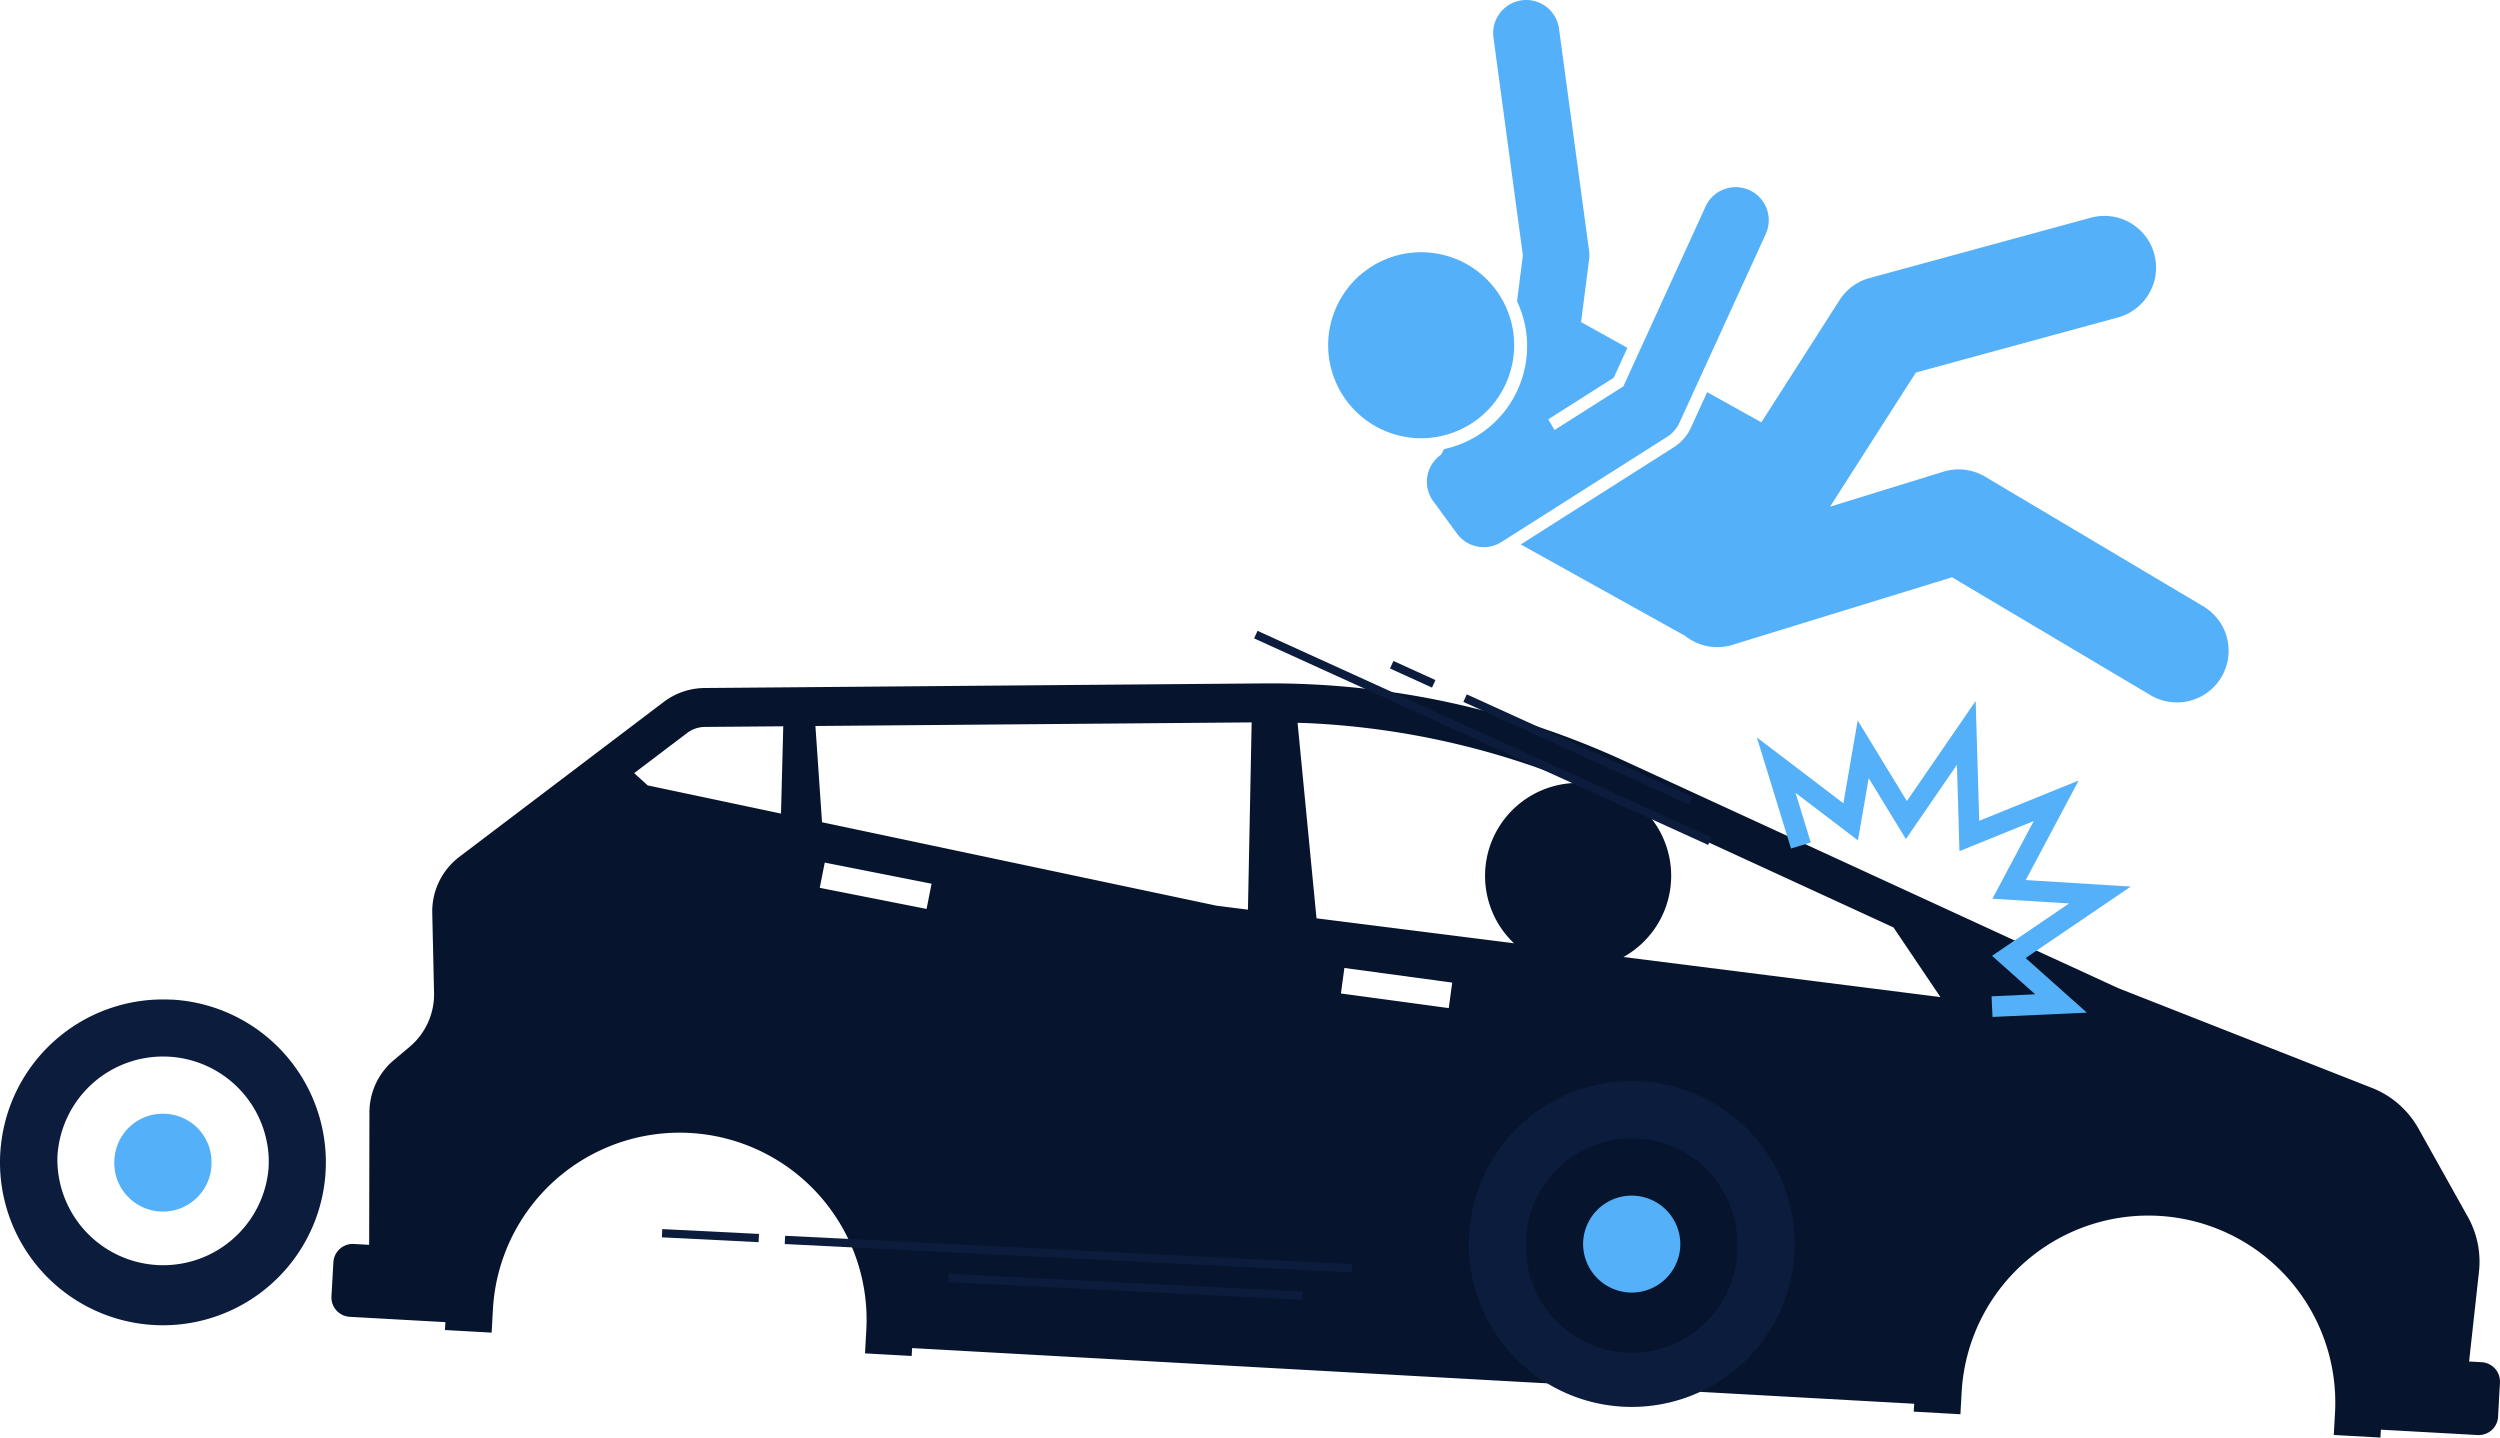
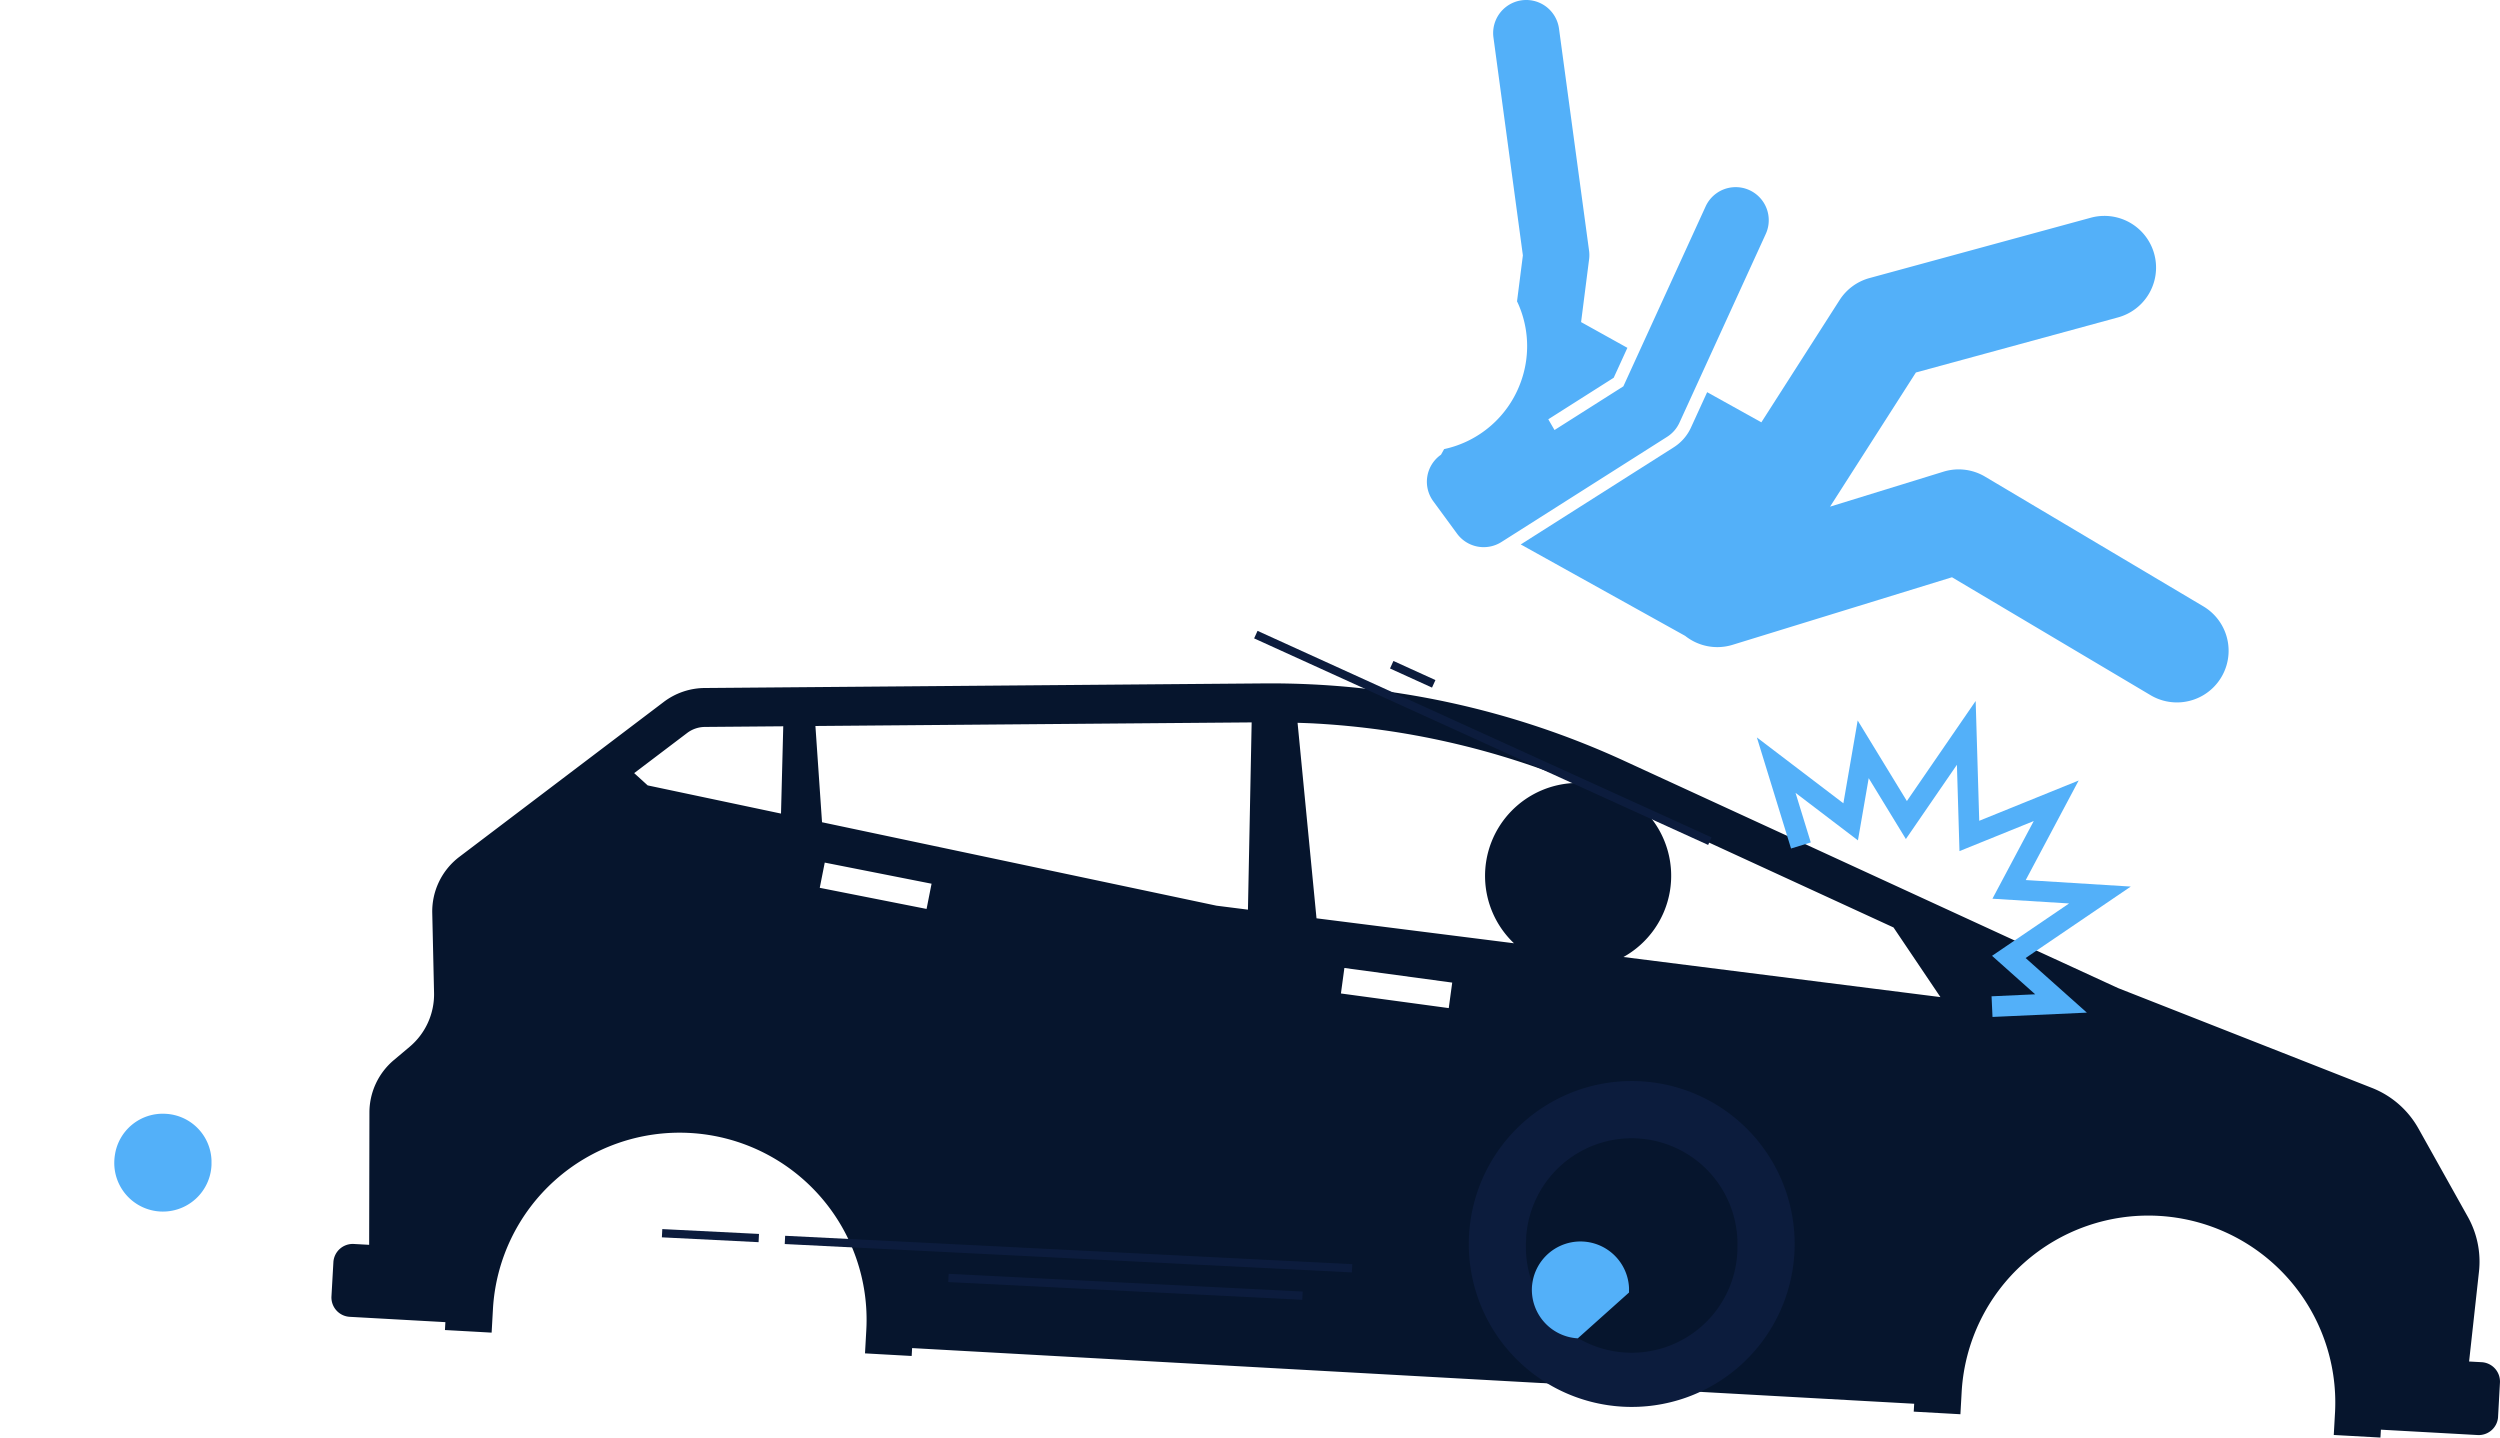
<svg xmlns="http://www.w3.org/2000/svg" width="111.289" height="63.992" viewBox="0 0 111.289 63.992">
  <g id="road" transform="translate(-8.245)">
    <path id="Path_11829" data-name="Path 11829" d="M96.448,159.927l.084-1.522a.864.864,0,0,0-.812-.908l-.562-.031.44-4a4.081,4.081,0,0,0-.495-2.438l-2.2-3.934a4.082,4.082,0,0,0-2.069-1.807l-11.3-4.443-21.94-10.095a37.656,37.656,0,0,0-16.073-3.469l-24.91.205a3.053,3.053,0,0,0-1.819.62L5.695,135a3.053,3.053,0,0,0-1.208,2.5l.08,3.552a3.053,3.053,0,0,1-1.088,2.406l-.7.589a3.053,3.053,0,0,0-1.089,2.331l-.012,5.894-.684-.038a.864.864,0,0,0-.908.812L0,154.569a.864.864,0,0,0,.812.908l4.259.237-.019.351,1.421.079.657.037.058-1.039a8.323,8.323,0,0,1,16.621.923l-.058,1.039.657.037,1.421.079.019-.351,44.608,2.478-.02.351,1.421.079.657.037.058-1.039a8.323,8.323,0,0,1,16.62.923l-.058,1.039.657.036,1.421.079.02-.351,4.309.239a.864.864,0,0,0,.908-.812ZM20.012,133.075l-5.936-1.255-.6-.546,2.359-1.788a1.327,1.327,0,0,1,.786-.268l3.491-.029Zm6.48,4.245-4.755-.94.222-1.123,4.755.94Zm14.306.032-1.4-.177-17.56-3.714-.294-4.285,19.419-.16Zm2.209-8.318c.267.009.535.017.8.032a35.8,35.8,0,0,1,11.652,2.645,4.138,4.138,0,0,0-2.819,7.137l-8.79-1.111Zm6.73,12.7-4.8-.651.154-1.135,4.8.651Zm7.777-2.274a4.138,4.138,0,0,0,1.1-6.341l10.922,5.025,2.088,3.1Z" transform="translate(23 -96.858)" fill="#06152d" />
-     <path id="Path_11830" data-name="Path 11830" d="M52.465,241.81a7.253,7.253,0,0,0-7.575,6.171c-.033.22-.057.442-.07.669a7.253,7.253,0,0,0,14.484.8c.013-.226.013-.451.006-.672a7.253,7.253,0,0,0-6.845-6.972Zm4.3,7.5a4.709,4.709,0,0,1-9.4-.522c.008-.137.022-.28.046-.436a4.708,4.708,0,0,1,9.361.519C56.773,249.028,56.772,249.172,56.764,249.313Z" transform="translate(-36.564 -197.308)" fill="#0c1c3d" />
    <path id="Path_11831" data-name="Path 11831" d="M74.751,269.457a2.151,2.151,0,0,0-2.26,1.84c-.012.077-.019.142-.022.2a2.165,2.165,0,1,0,4.323.24c0-.063,0-.131,0-.206A2.15,2.15,0,0,0,74.751,269.457Z" transform="translate(-59.132 -219.875)" fill="#53b0f9" />
    <path id="Path_11832" data-name="Path 11832" d="M407.009,276.036a7.253,7.253,0,0,0,7.644-6.84c.013-.226.013-.451.006-.672a7.252,7.252,0,0,0-14.42-.8c-.033.22-.057.442-.07.669A7.253,7.253,0,0,0,407.009,276.036Zm-4.3-7.5c.008-.137.022-.28.046-.436a4.708,4.708,0,0,1,9.361.519c.005.154,0,.3,0,.439a4.709,4.709,0,1,1-9.4-.522Z" transform="translate(-326.529 -213.417)" fill="#0c1c3d" />
-     <path id="Path_11833" data-name="Path 11833" d="M429.859,293.522a2.167,2.167,0,0,0,2.281-2.041c0-.063,0-.131,0-.206a2.164,2.164,0,0,0-4.3-.235c-.011.077-.019.142-.022.2a2.168,2.168,0,0,0,2.042,2.281Z" transform="translate(-349.097 -235.985)" fill="#53b0f9" />
+     <path id="Path_11833" data-name="Path 11833" d="M429.859,293.522c0-.063,0-.131,0-.206a2.164,2.164,0,0,0-4.3-.235c-.011.077-.019.142-.022.2a2.168,2.168,0,0,0,2.042,2.281Z" transform="translate(-349.097 -235.985)" fill="#53b0f9" />
    <path id="Path_11834" data-name="Path 11834" d="M394.175,17.071a4.67,4.67,0,0,1-3.389,2.921l-.139.25-.025.017a1.467,1.467,0,0,0-.316,2.058l1.055,1.439a1.473,1.473,0,0,0,1.976.372l7.375-4.682a1.471,1.471,0,0,0,.55-.631l3.842-8.4a1.472,1.472,0,0,0-2.678-1.224l-3.661,8.007L395.7,19.143l-.277-.478,2.912-1.849.609-1.332-2.061-1.146.356-2.79a1.474,1.474,0,0,0,0-.383L395.9,1.275a1.472,1.472,0,0,0-2.918.394l1.31,9.7-.261,2.048c.011.023.024.044.034.067A4.661,4.661,0,0,1,394.175,17.071Z" transform="translate(-318.255 0)" fill="#53b0f9" />
    <path id="Path_11835" data-name="Path 11835" d="M419.726,62.393a2.008,2.008,0,0,1-.186.133l-6.809,4.323,7.319,4.07a2.3,2.3,0,0,0,2.106.4l9.772-3.009,8.845,5.253a2.3,2.3,0,0,0,2.349-3.955L433.4,63.831a2.3,2.3,0,0,0-1.851-.221L426.5,65.167l3.821-5.972,9-2.453a2.3,2.3,0,0,0-1.21-4.438l-9.854,2.687a2.3,2.3,0,0,0-1.332.979l-3.483,5.443-2.413-1.342-.726,1.587A2.036,2.036,0,0,1,419.726,62.393Z" transform="translate(-336.789 -42.613)" fill="#53b0f9" />
-     <circle id="Ellipse_147" data-name="Ellipse 147" cx="4.14" cy="4.14" r="4.14" transform="translate(66.031 13.302) rotate(-24.335)" fill="#53b0f9" />
    <path id="Path_11836" data-name="Path 11836" d="M481.818,177.557l2.356-4.431-4.426,1.793-.159-5.334-3.062,4.455-2.19-3.587-.637,3.687-3.851-2.932,1.521,4.945.879-.27-.679-2.208,2.778,2.116.479-2.77,1.655,2.71,2.272-3.306.114,3.844,3.306-1.339-1.839,3.458,3.412.211-3.43,2.331,1.921,1.713-1.942.089.042.919,4.2-.192-2.726-2.431,4.681-3.181Z" transform="translate(-383.396 -138.381)" fill="#53b0f9" />
    <path id="Path_11837" data-name="Path 11837" d="M0,0H.368V25.277H0Z" transform="translate(43.178 55.379) rotate(-87.135)" fill="#0c1c3d" />
    <path id="Path_11838" data-name="Path 11838" d="M0,0H.368V4.31H0Z" transform="translate(37.709 55.081) rotate(-87.135)" fill="#0c1c3d" />
    <path id="Path_11839" data-name="Path 11839" d="M0,0H.368V15.779H0Z" transform="translate(50.457 57.073) rotate(-87.135)" fill="#0c1c3d" />
    <path id="Path_11840" data-name="Path 11840" d="M0,0H.368V22.21H0Z" transform="matrix(0.414, -0.91, 0.91, 0.414, 64.073, 28.418)" fill="#0c1c3d" />
-     <path id="Path_11841" data-name="Path 11841" d="M0,0H.368V11.039H0Z" transform="matrix(0.414, -0.91, 0.91, 0.414, 73.387, 31.245)" fill="#0c1c3d" />
    <path id="Path_11842" data-name="Path 11842" d="M0,0H.368V2.055H0Z" transform="matrix(0.414, -0.91, 0.91, 0.414, 70.122, 29.758)" fill="#0c1c3d" />
  </g>
</svg>